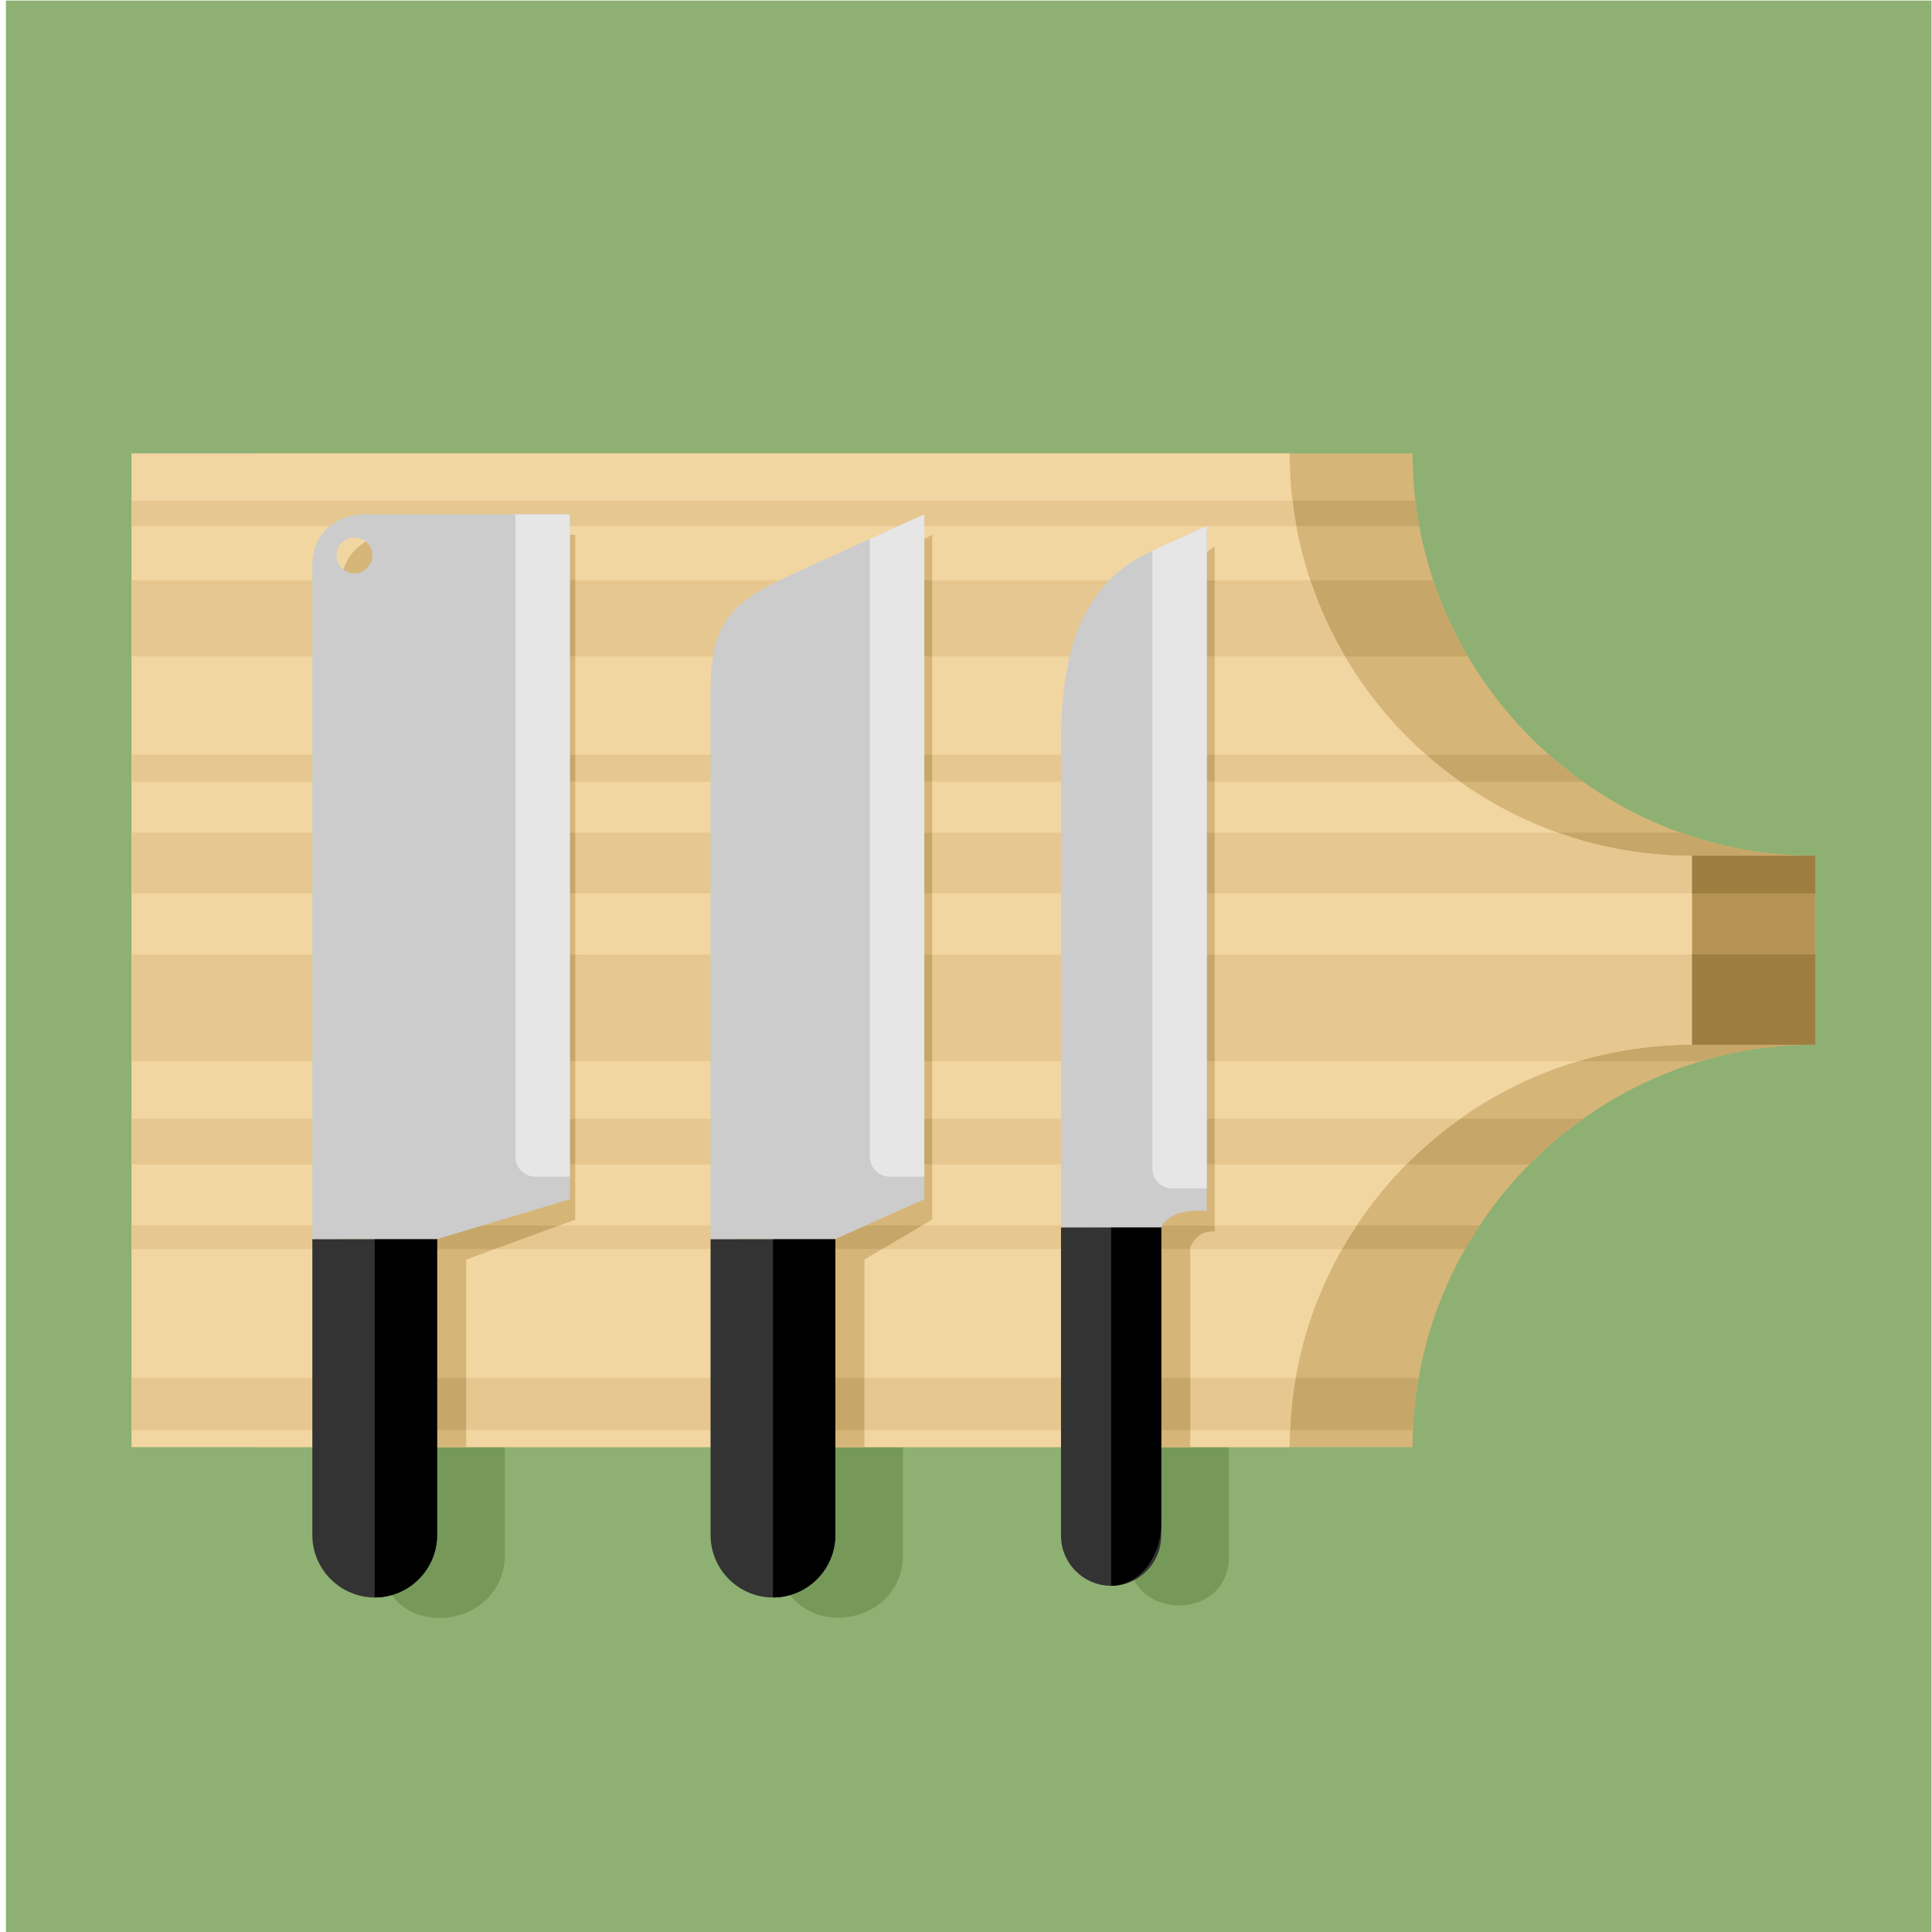
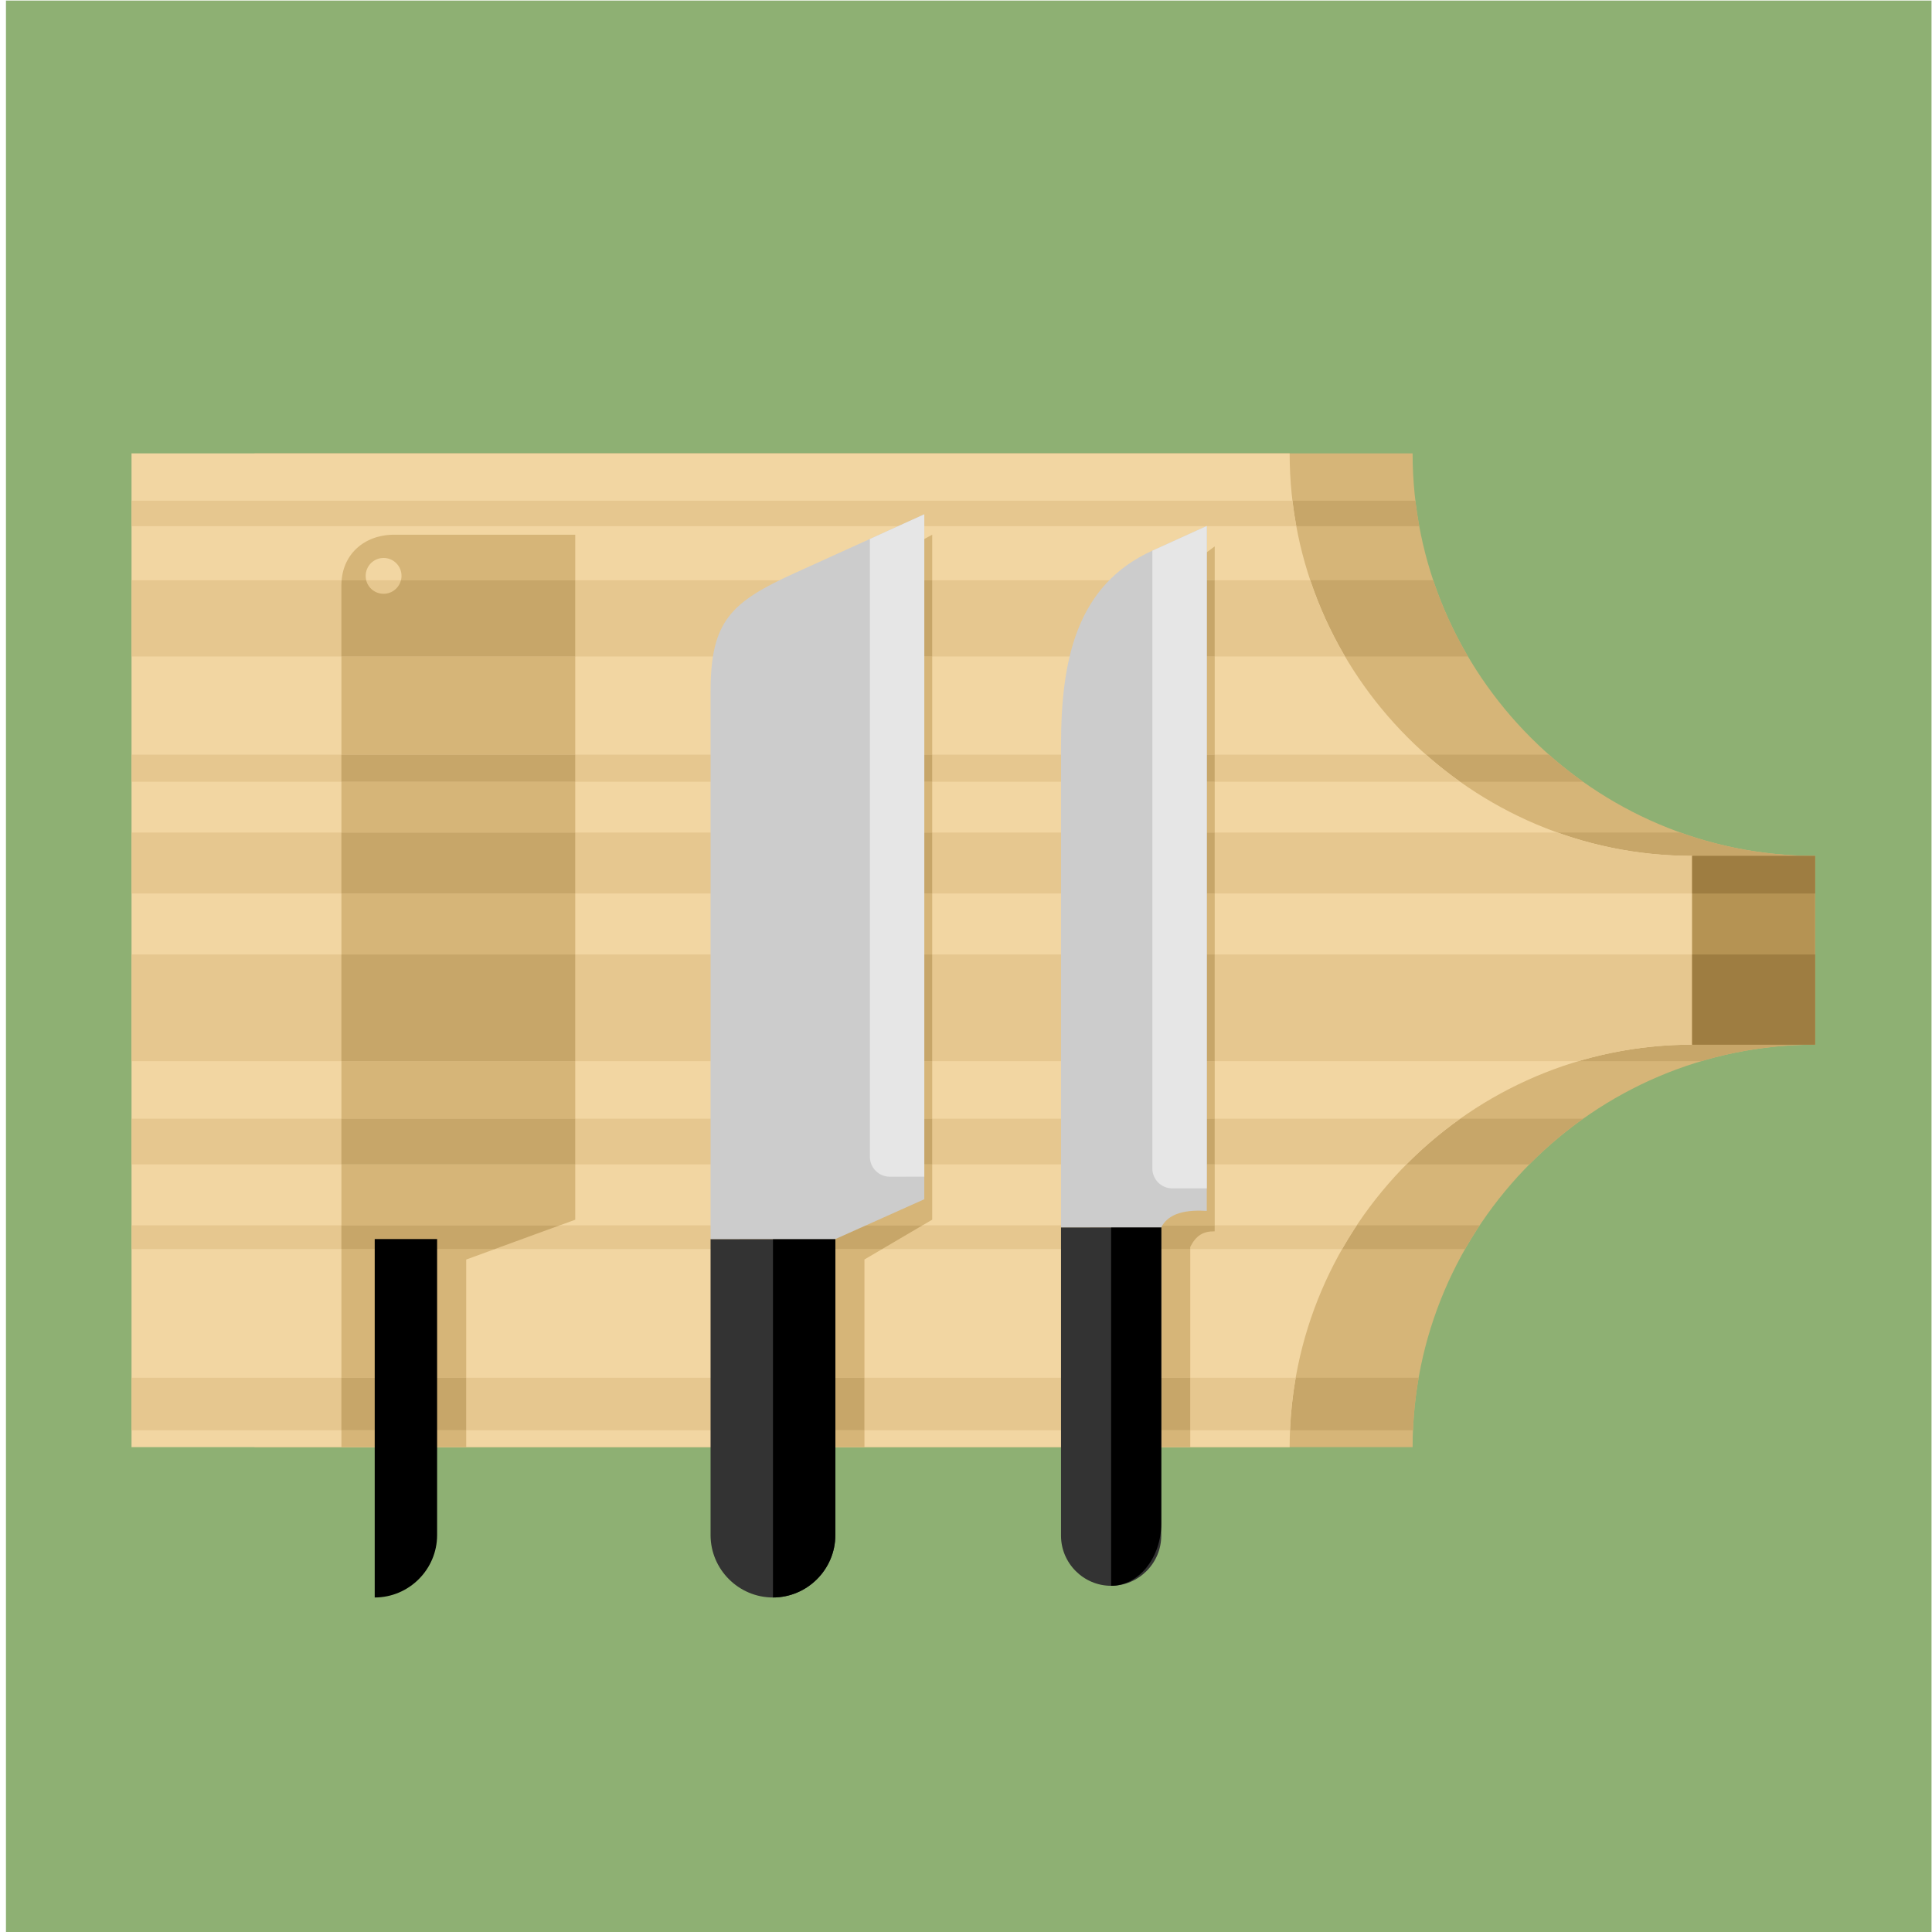
<svg xmlns="http://www.w3.org/2000/svg" version="1.1" viewBox="0 0 800 800" xml:space="preserve">
  <defs>
    <clipPath id="a">
      <path d="m0 600h600v-600h-600z" />
    </clipPath>
  </defs>
  <g transform="matrix(1.333 0 0 -1.333 0 800)">
    <g clip-path="url(#a)" fill-rule="evenodd">
      <path d="m1.851-1h600.98v600.98h-600.98z" fill="#8eb073" />
-       <path d="m131.13 426.83c-3.074 0-5.566-2.492-5.566-5.566 0-3.075 2.492-5.567 5.566-5.567s5.567 2.492 5.567 5.567c0 3.074-2.493 5.566-5.567 5.566m250.58-214.03c1.822 3.59 4.042 4.908 7.597 4.848v212.78l-10.332-7.67c-20.654-15.33-28.371-33.649-28.371-60.531v-245.45c0-20.457 31.281-20.457 31.135 0l-0.029 4.075zm-101.21-3.892 21.053 12.371v212.77l-33.424-18.143c-19.332-10.494-26.39-14.92-26.39-36.916v-262.04c0-25.148 34.029-24.979 38.366-3.893 0.032 0.158 0.063 0.315 0.091 0.472v2e-3c0.028 0.157 0.056 0.317 0.079 0.478 0.025 0.159 0.048 0.32 0.068 0.481 0.022 0.161 0.04 0.323 0.056 0.485v1e-3c0.017 0.161 0.032 0.324 0.044 0.488 0.012 0.163 0.023 0.327 0.032 0.491v2e-3c7e-3 0.165 0.014 0.329 0.019 0.493v2e-3c4e-3 0.164 6e-3 0.33 6e-3 0.498zm-123.71-6e-3v-91.955c0-0.168-1e-3 -0.332-7e-3 -0.498-4e-3 -0.166-0.01-0.331-0.018-0.495v-2e-3c-9e-3 -0.164-0.019-0.326-0.032-0.491-0.012-0.162-0.027-0.325-0.043-0.487-0.016-0.163-0.036-0.325-0.057-0.485v-2e-3c-0.02-0.161-0.042-0.322-0.067-0.481-0.025-0.161-0.051-0.318-0.08-0.478-3.828-21.423-38.456-22.34-38.456 3.419v301.43c0 9.419 6.977 15.682 16.396 15.681l56.237-0.011v-212.78z" fill="#769959" />
      <path d="m79.045 459.31h359.76c0-68.768 56.265-125.03 125.03-125.03v-58.639c-68.767 0-125.03-56.266-125.03-125.03h-359.76z" fill="#d6b578" />
      <path d="m440.68 172.17c-0.937-5.328-1.528-10.772-1.76-16.305h-359.88v16.305zm18.967 47.335c-1.595-2.399-3.11-4.854-4.542-7.363h-376.06v7.363zm32.145 33.136c-5.983-4.244-11.575-9.001-16.724-14.202h-396.03v14.202zm72.04 51.016v-28.018c-12.248 0-24.097-1.793-35.305-5.117h-449.49v33.135zm-41.825 37.868c13.093-4.685 27.174-7.247 41.825-7.247v-11.686h-484.79v18.933zm-40.846 24.193c3.377-2.987 6.91-5.799 10.593-8.414h-412.71v8.414zm-35.95 54.174c2.781-8.306 6.417-16.23 10.797-23.668h-376.97v23.668zm-5.536 24.719c0.314-2.655 0.71-5.286 1.189-7.889h-361.82v7.889z" fill="#c7a669" />
      <path d="m40.851 459.31h359.76c0-68.768 56.266-125.03 125.03-125.03v-58.639c-68.768 0-125.03-56.266-125.03-125.03h-359.76z" fill="#f2d6a2" />
      <path d="m119.16 426.83c-3.074 0-5.567-2.492-5.567-5.566 0-3.075 2.493-5.567 5.567-5.567s5.566 2.492 5.566 5.567c0 3.074-2.492 5.566-5.566 5.566m25.661-276.23h-38.76v267.77c0 9.419 6.978 15.682 16.396 15.681l56.237-0.011v-212.78l-33.873-12.37zm123.71 0h-38.761v228.39c0 21.996 7.059 26.422 26.39 36.916l33.425 18.143v-212.77l-21.054-12.371zm101.21 0h-31.106v211.62c0 26.882 7.717 45.201 28.371 60.531l10.332 7.67v-212.78c-3.555 0.06-5.774-1.258-7.597-4.848z" fill="#d6b578" />
      <path d="m402.49 172.17c-0.936-5.328-1.527-10.772-1.76-16.305h-359.88v16.305zm18.968 47.335c-1.594-2.399-3.111-4.854-4.541-7.363h-376.06v7.363zm32.145 33.136c-5.983-4.244-11.577-9.001-16.723-14.202h-396.03v14.202zm72.042 51.016v-28.018c-12.25 0-24.098-1.793-35.307-5.117h-449.49v33.135zm-41.827 37.868c13.092-4.685 27.174-7.247 41.827-7.247v-11.686h-484.79v18.933zm-40.844 24.193c3.374-2.987 6.908-5.799 10.59-8.414h-412.71v8.414zm-35.952 54.174c2.78-8.306 6.417-16.23 10.796-23.668h-376.97v23.668zm-5.536 24.719c0.314-2.655 0.709-5.286 1.189-7.889h-361.82v7.889z" fill="#e6c78f" />
      <path d="m338.62 155.86h31.105v16.305h-31.105zm38.703 240.36v23.668h-13.996c-8.559-7.051-14.58-14.774-18.533-23.668zm0-38.92v8.414h-38.658c-0.029-1.149-0.045-2.314-0.045-3.495v-4.919zm0-15.779h-38.703v-18.933h38.703zm0-37.868h-38.703v-33.135h38.703zm0-51.016h-38.703v-14.202h38.703zm-7.597-39.84c1.823 3.59 4.042 4.908 7.597 4.848v1.856h-38.703v-7.363h31.106zm-139.97-56.936h38.761v16.305h-38.761zm59.815 240.36v23.668h-26.09l-7.335-3.982c-12.779-6.937-20.193-11.224-23.752-19.686zm0-30.506h-59.815v-8.415h59.815zm0-24.193h-59.815v-18.933h59.815zm0-37.868h-59.815v-33.135h59.815zm0-51.016h-59.815v-14.202h59.815zm-15.553-40.499 12.531 7.363h-56.793v-7.363zm-167.97 184.08v22.154c0 0.514 0.022 1.019 0.063 1.514h7.64c0.613-2.41 2.796-4.192 5.396-4.192 2.598 0 4.782 1.782 5.394 4.192h54.14v-23.668zm0-30.506h72.634v-8.415h-72.634zm0-24.193h72.634v-18.933h-72.634zm0-37.868h72.634v-33.135h-72.634zm0-51.016h72.634v-14.202h-72.634zm0-40.499v7.363h67.788l-20.16-7.363zm38.76-56.277h-38.76v16.305h38.76z" fill="#c7a669" />
      <path d="m525.64 275.64h38.194v58.637h-38.194z" fill="#b59353" />
      <path d="m563.84 275.64h-38.194v28.016h38.194zm-38.194 58.637h38.194v-11.686h-38.194z" fill="#9e7d41" />
      <path d="m220.73 215.25h38.76v-91.956c0-10.659-8.721-19.381-19.38-19.381-10.66 0-19.38 8.722-19.38 19.381z" fill="#333" />
      <path d="m240.11 215.25h19.38v-91.956c0-10.659-8.721-19.381-19.38-19.381z" />
      <path d="m220.73 215.25h38.76l27.628 12.369v212.77l-39.998-18.144c-20.032-9.086-26.39-14.919-26.39-36.915z" fill="#ccc" />
      <path d="m287.12 234.63v205.76l-16.906-7.669v-191.91c0-3.402 2.783-6.186 6.185-6.186z" fill="#e6e6e6" />
      <path d="m329.59 218.88h31.136v-95.768c0-8.562-7.005-15.568-15.568-15.568-8.562 0-15.568 7.006-15.568 15.568z" fill="#333" />
      <path d="m345.16 218.88h15.568v-91.955c0-10.659-7.005-19.381-15.568-19.381z" />
      <path d="m329.59 218.88h31.136c1.822 3.591 5.998 5.644 14.142 5.111v212.77l-16.907-7.67c-23.425-10.626-28.371-33.649-28.371-60.531z" fill="#ccc" />
      <path d="m374.87 231v205.76l-16.907-7.67v-191.91c0-3.4 2.784-6.183 6.185-6.183z" fill="#e6e6e6" />
-       <path d="m97.024 215.25h38.762v-91.956c0-10.659-8.722-19.379-19.381-19.379s-19.381 8.72-19.381 19.379z" fill="#333" />
      <path d="m116.4 215.25h19.381v-91.956c0-10.659-8.721-19.379-19.381-19.379z" />
-       <path d="m110.12 433.18c3.073 0 5.566-2.491 5.566-5.566 0-3.074-2.493-5.567-5.566-5.567-3.075 0-5.566 2.493-5.566 5.567 0 3.075 2.491 5.566 5.566 5.566m-13.1-217.93h38.762l41.235 12.371v212.77l-63.599 0.012c-9.419 2e-3 -16.398-6.262-16.398-15.681z" fill="#ccc" />
-       <path d="m177.02 234.63v205.76l-16.906 3e-3v-199.58c0-3.402 2.783-6.186 6.185-6.186z" fill="#e6e6e6" />
    </g>
  </g>
</svg>